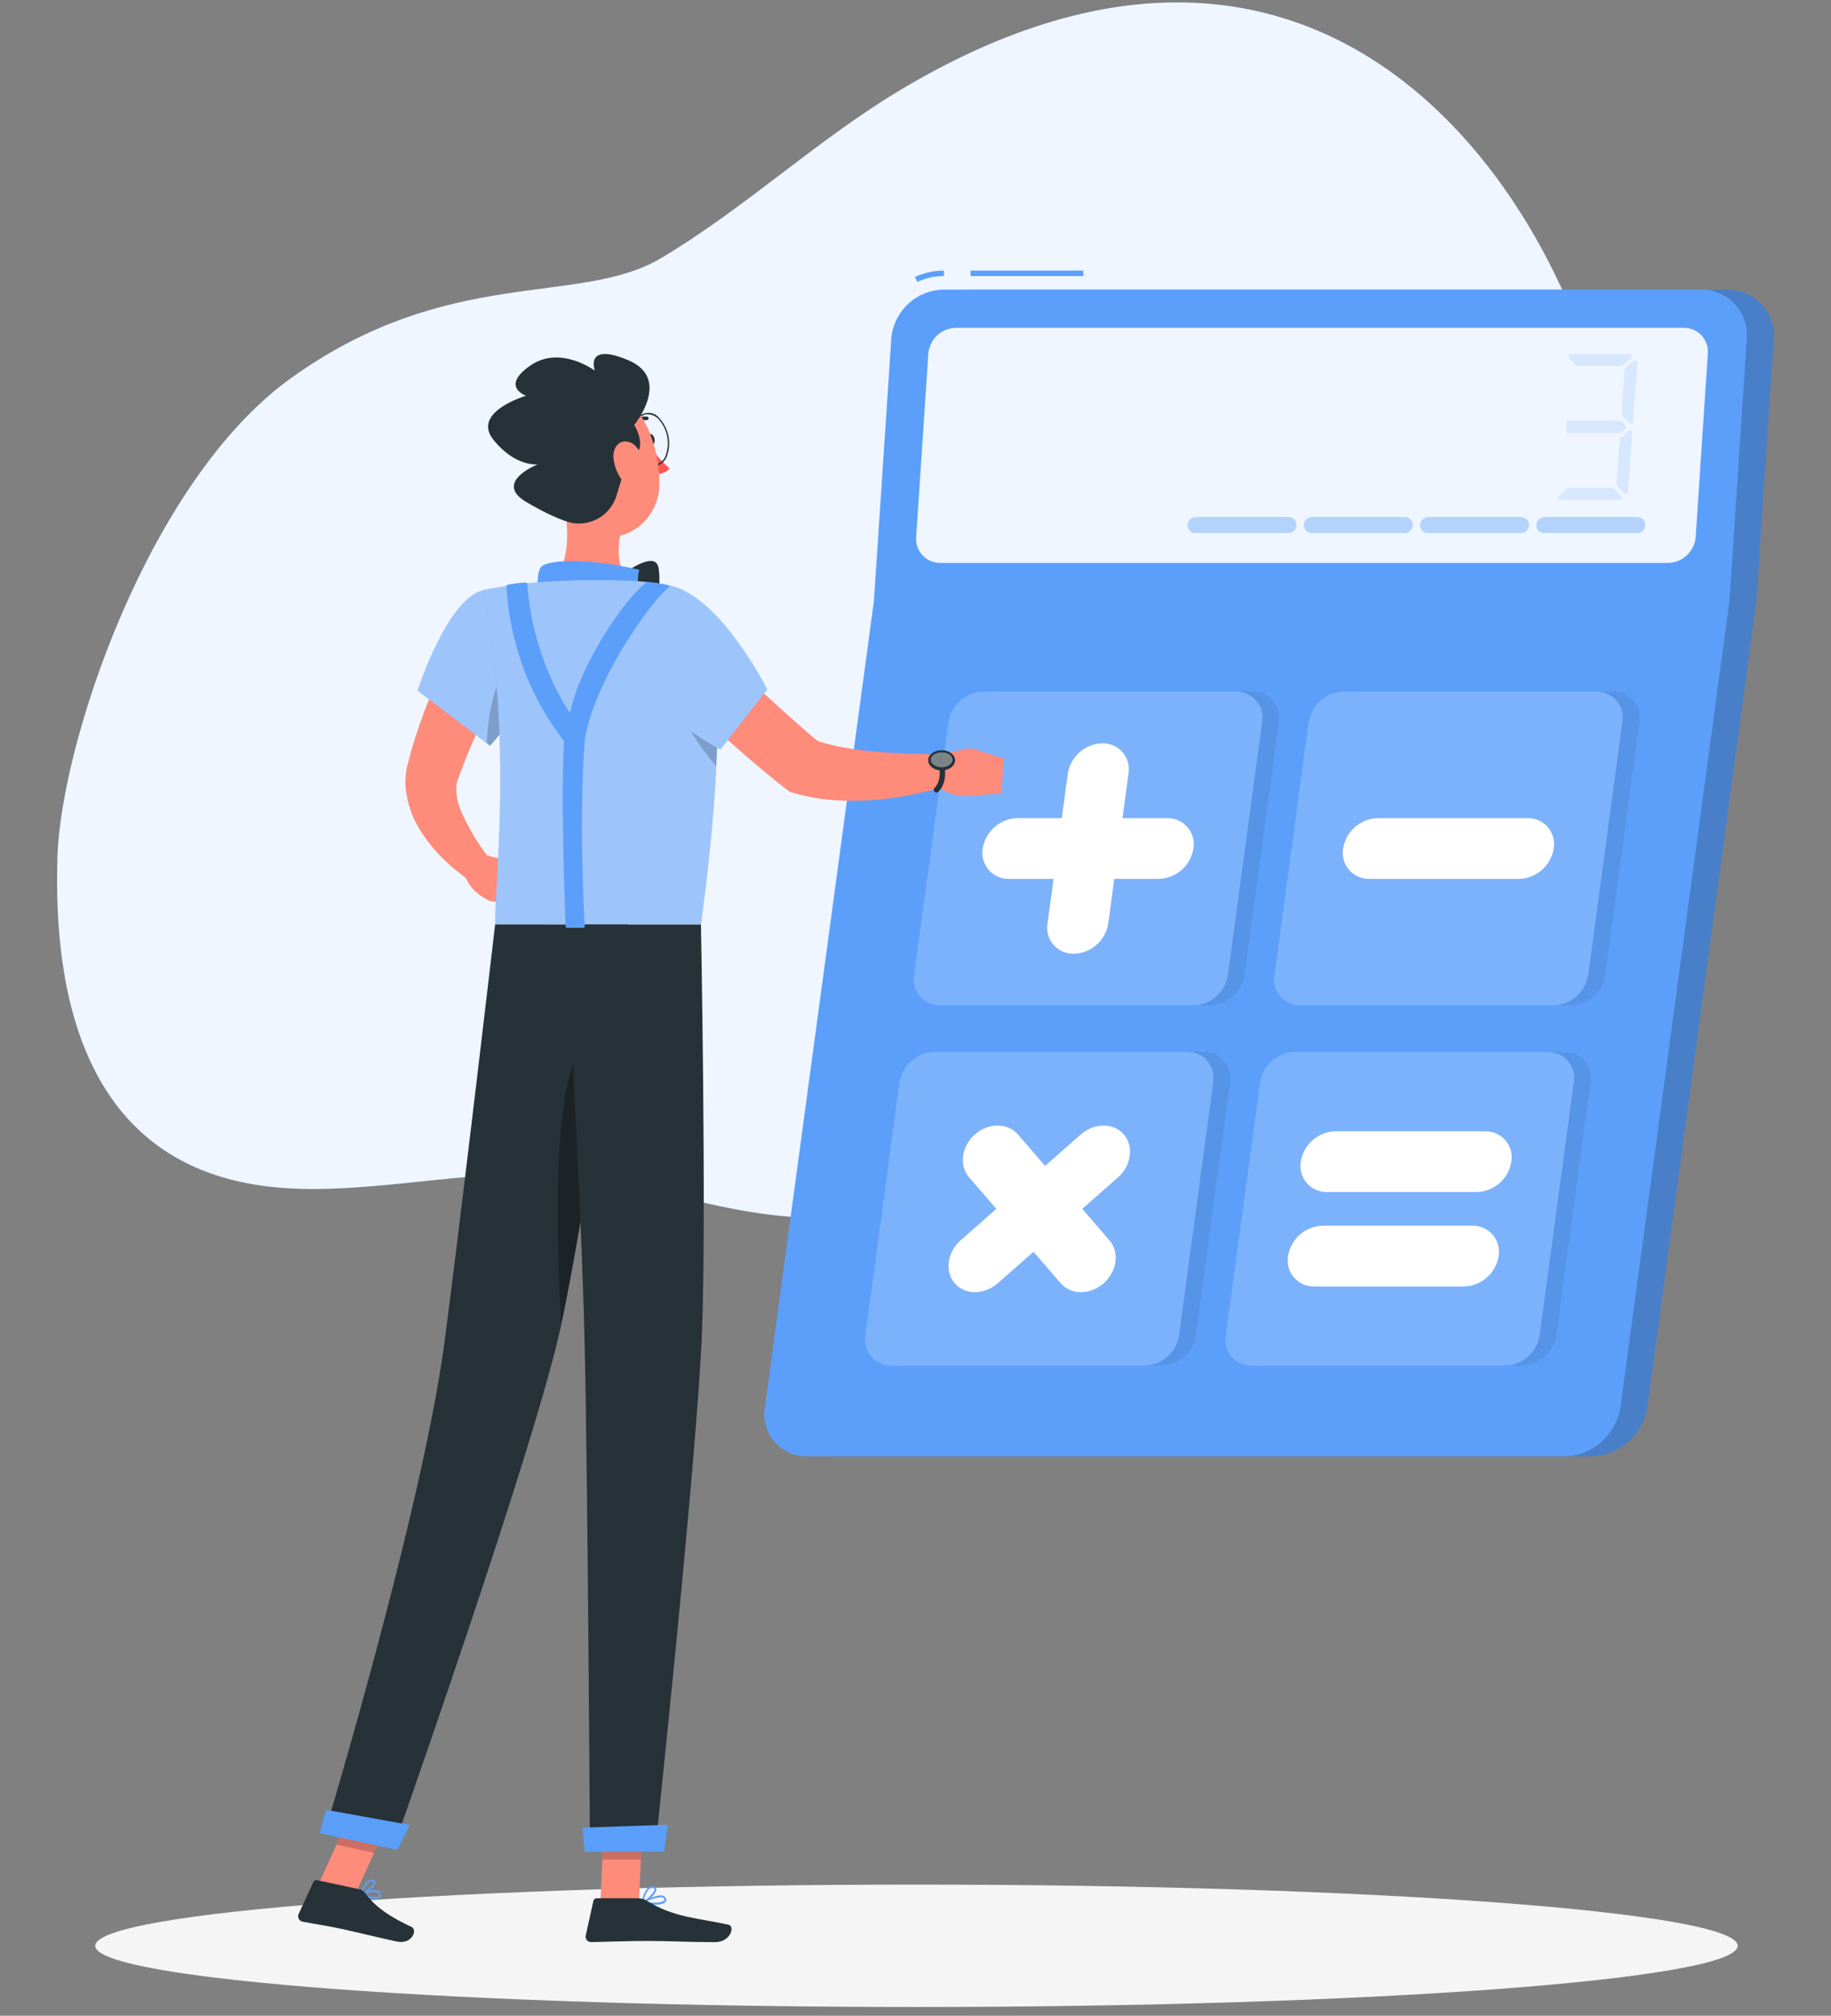
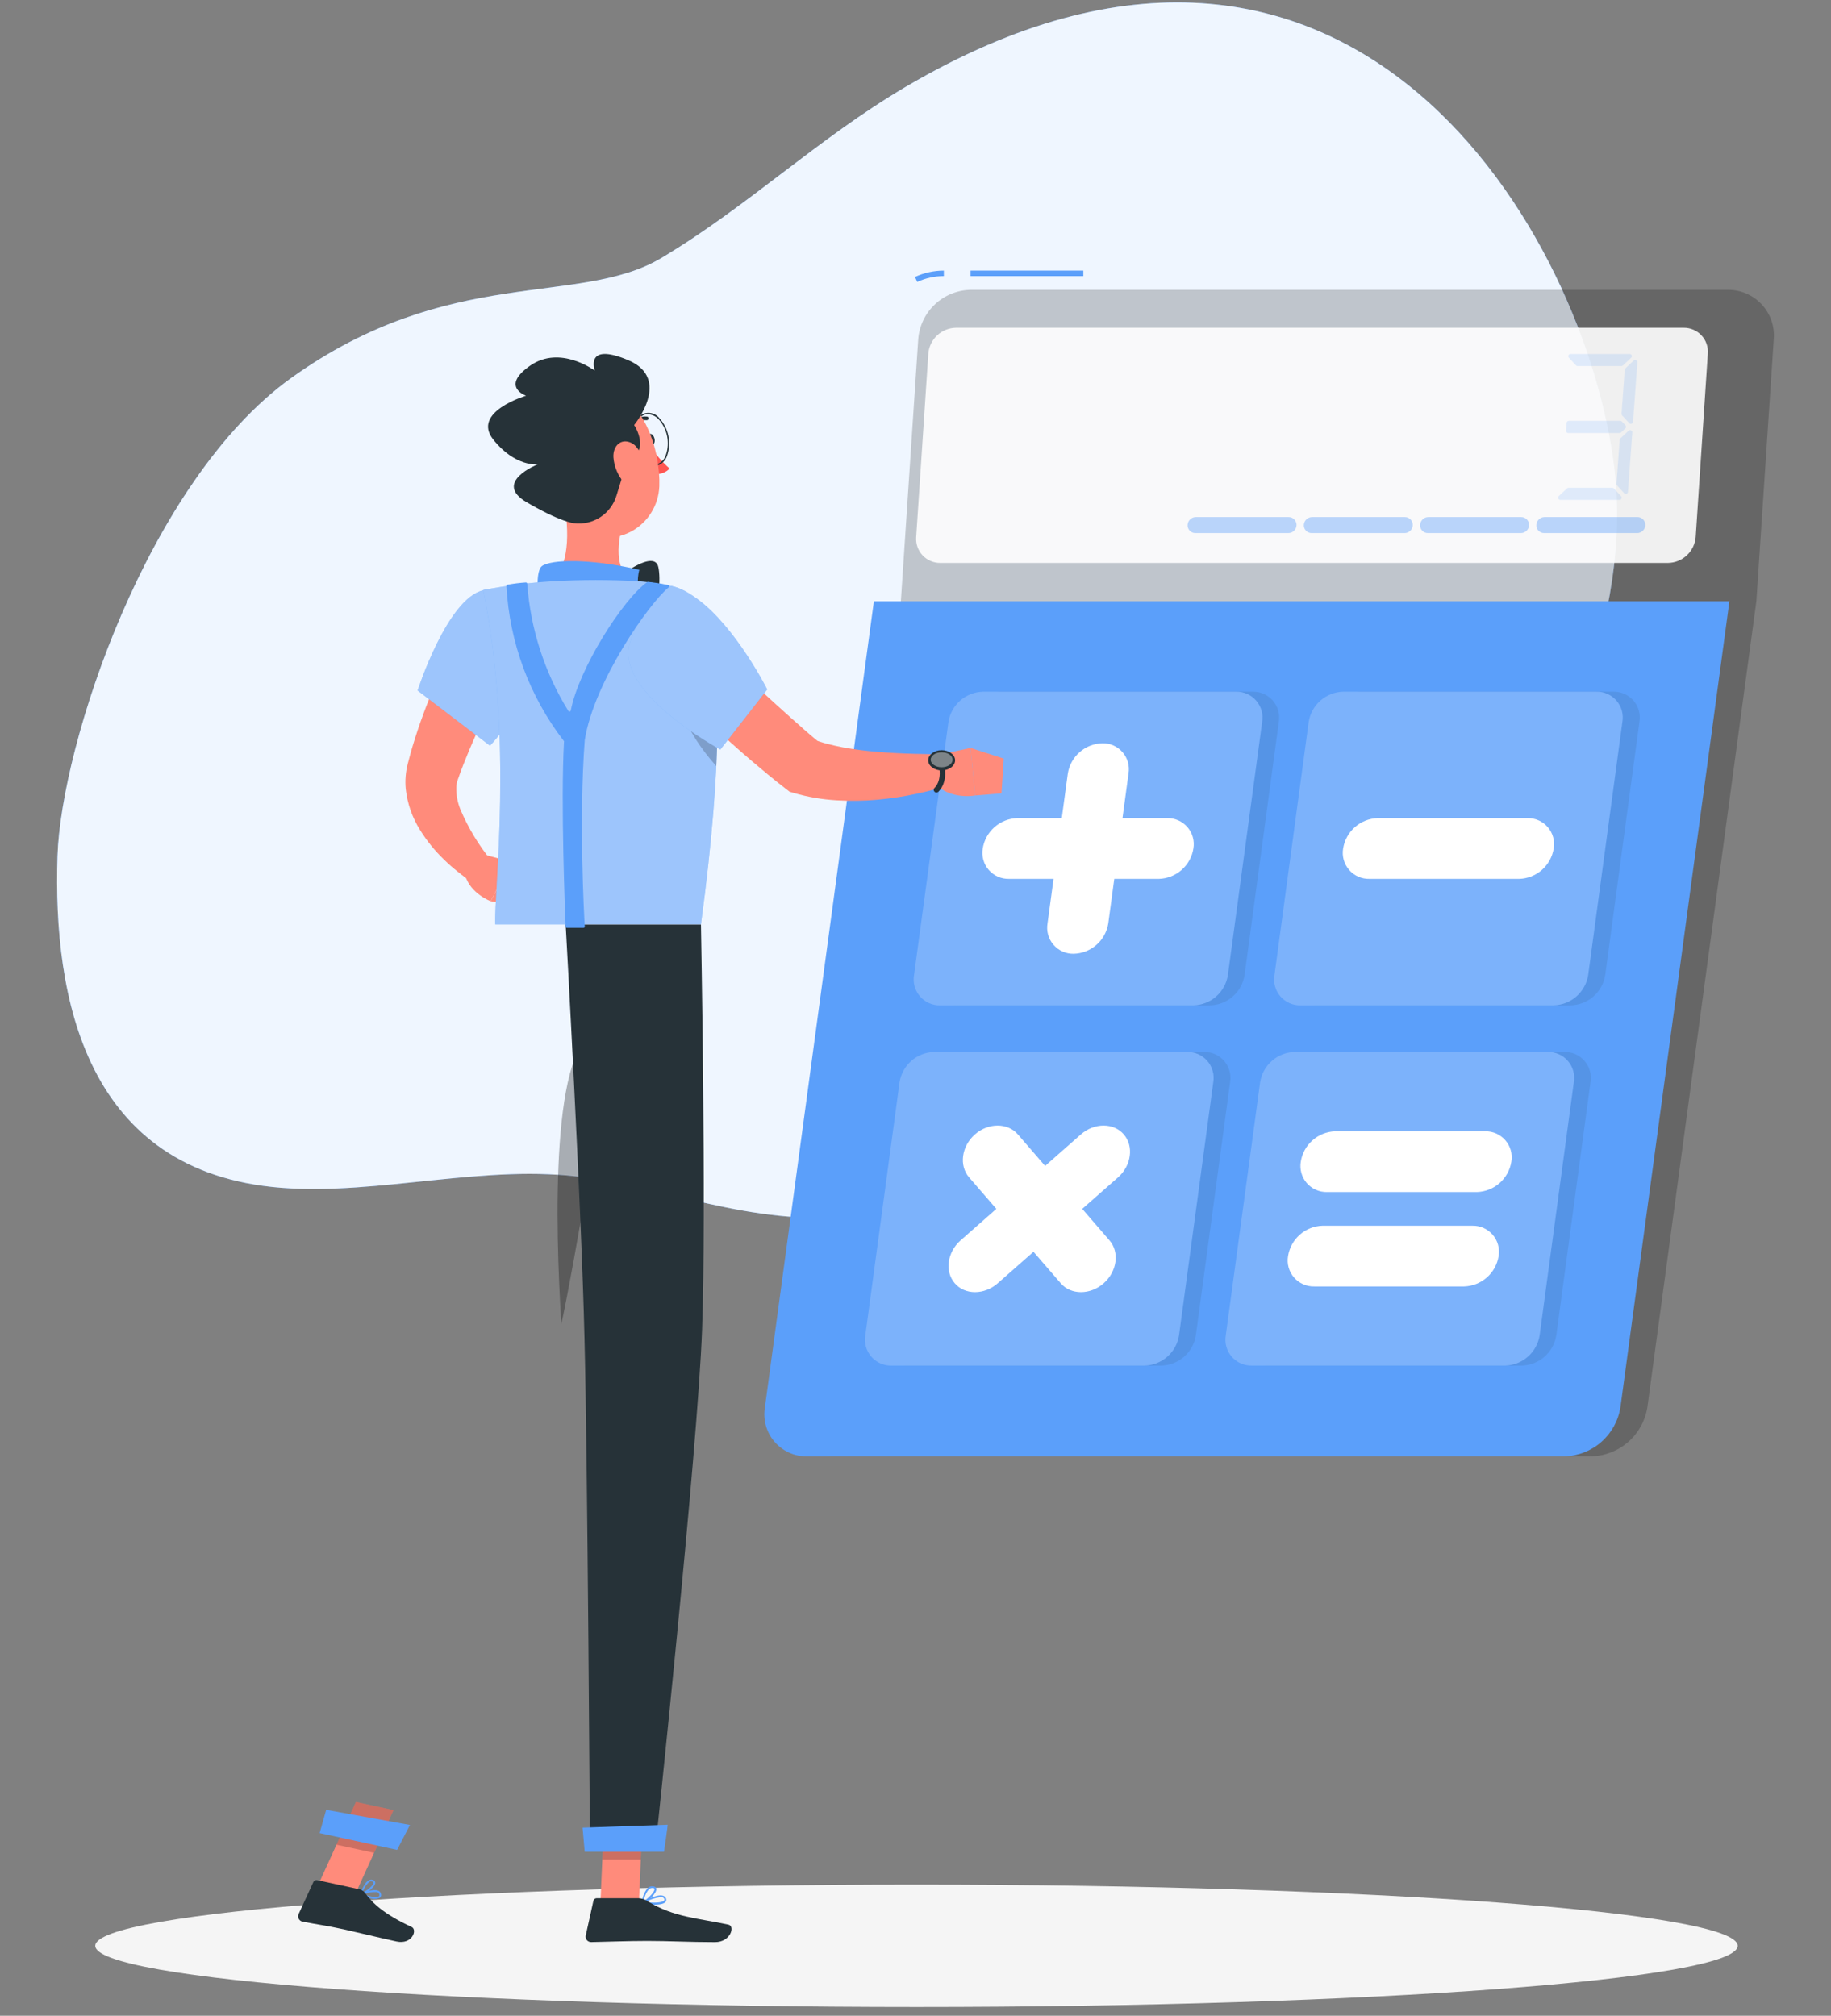
<svg xmlns="http://www.w3.org/2000/svg" width="188" height="207" viewBox="0 0 188 207" fill="none">
  <rect x="0" y="0" width="188" height="207" fill="#808080" stroke="none" />
  <path d="M5.902 87.93C5.436 102.426 8.76 120.392 28.859 121.975C38.925 122.761 50.081 119.454 60.103 120.931C70.77 122.514 77.793 126.236 90.482 124.748C139.77 118.954 169.15 77.172 165.77 48.208C162.963 24.252 138.787 -18.007 93.008 8.908C83.986 14.213 76.788 21.192 67.901 26.498C59.48 31.517 46.117 27.166 29.853 38.849C15.16 49.449 6.272 76.381 5.902 87.93Z" fill="#5B9FFA" />
  <path opacity="0.9" d="M5.902 87.93C5.436 102.426 8.76 120.392 28.859 121.975C38.925 122.761 50.081 119.454 60.103 120.931C70.77 122.514 77.793 126.236 90.482 124.748C139.77 118.954 169.15 77.172 165.77 48.208C162.963 24.252 138.787 -18.007 93.008 8.908C83.986 14.213 76.788 21.192 67.901 26.498C59.48 31.517 46.117 27.166 29.853 38.849C15.16 49.449 6.272 76.381 5.902 87.93Z" fill="white" />
  <path d="M94.101 206.102C140.669 206.102 178.421 203.289 178.421 199.818C178.421 196.347 140.669 193.533 94.101 193.533C47.532 193.533 9.781 196.347 9.781 199.818C9.781 203.289 47.532 206.102 94.101 206.102Z" fill="#F5F5F5" />
-   <path d="M182.124 34.818C182.175 34.169 182.091 33.516 181.876 32.901C181.661 32.287 181.32 31.724 180.875 31.248C180.431 30.773 179.891 30.395 179.292 30.14C178.693 29.884 178.048 29.757 177.397 29.765H99.677C98.31 29.785 97 30.313 96.002 31.248C95.004 32.182 94.391 33.455 94.282 34.818L92.497 61.739L81.307 144.5C81.198 145.13 81.23 145.776 81.401 146.392C81.573 147.008 81.878 147.579 82.297 148.062C82.715 148.546 83.236 148.93 83.821 149.188C84.406 149.446 85.042 149.57 85.681 149.552H163.406C164.803 149.515 166.143 148.989 167.192 148.066C168.242 147.143 168.934 145.881 169.149 144.5L180.338 61.739L182.124 34.818Z" fill="#5B9FFA" />
  <path opacity="0.2" d="M182.124 34.818C182.175 34.169 182.091 33.516 181.876 32.901C181.661 32.287 181.32 31.724 180.875 31.248C180.431 30.773 179.891 30.395 179.292 30.14C178.693 29.884 178.048 29.757 177.397 29.765H99.677C98.31 29.785 97 30.313 96.002 31.248C95.004 32.182 94.391 33.455 94.282 34.818L92.497 61.739L81.307 144.5C81.198 145.13 81.23 145.776 81.401 146.392C81.573 147.008 81.878 147.579 82.297 148.062C82.715 148.546 83.236 148.93 83.821 149.188C84.406 149.446 85.042 149.57 85.681 149.552H163.406C164.803 149.515 166.143 148.989 167.192 148.066C168.242 147.143 168.934 145.881 169.149 144.5L180.338 61.739L182.124 34.818Z" fill="black" />
  <path d="M160.638 149.558H82.913C82.275 149.575 81.64 149.45 81.055 149.191C80.47 148.933 79.95 148.549 79.532 148.066C79.114 147.582 78.808 147.012 78.636 146.397C78.465 145.781 78.432 145.135 78.54 144.505L89.729 61.739H177.571L166.382 144.5C166.168 145.882 165.476 147.145 164.426 148.069C163.377 148.994 162.036 149.521 160.638 149.558V149.558Z" fill="#5B9FFA" />
  <path d="M111.232 27.789H99.655V28.35H111.232V27.789Z" fill="#5B9FFA" />
  <path d="M94.181 28.951L93.945 28.44C94.875 28.012 95.886 27.79 96.91 27.789V28.35C95.967 28.351 95.037 28.556 94.181 28.951V28.951Z" fill="#5B9FFA" />
-   <path d="M174.635 29.737H96.91C95.543 29.756 94.232 30.285 93.234 31.22C92.237 32.154 91.623 33.427 91.514 34.79L89.729 61.739H177.571L179.351 34.818C179.407 34.167 179.327 33.512 179.115 32.895C178.902 32.277 178.563 31.71 178.119 31.232C177.675 30.753 177.135 30.373 176.535 30.116C175.935 29.858 175.288 29.729 174.635 29.737V29.737Z" fill="#5B9FFA" />
  <path opacity="0.9" d="M94.069 55.148L95.316 36.323C95.373 35.605 95.696 34.935 96.221 34.442C96.746 33.95 97.436 33.672 98.156 33.661H172.866C173.209 33.656 173.55 33.723 173.865 33.857C174.181 33.992 174.465 34.191 174.699 34.441C174.933 34.692 175.113 34.989 175.225 35.313C175.338 35.637 175.382 35.981 175.353 36.323L174.107 55.148C174.049 55.865 173.725 56.534 173.2 57.026C172.675 57.518 171.986 57.797 171.266 57.809H96.556C96.213 57.813 95.874 57.746 95.558 57.611C95.243 57.476 94.959 57.278 94.725 57.027C94.491 56.777 94.312 56.48 94.199 56.157C94.086 55.833 94.042 55.489 94.069 55.148V55.148Z" fill="white" />
  <g opacity="0.4">
    <path opacity="0.4" d="M167.481 36.744L166.634 37.535C166.613 37.556 166.588 37.571 166.561 37.582C166.534 37.593 166.505 37.598 166.476 37.597H161.985C161.953 37.598 161.922 37.592 161.893 37.579C161.864 37.566 161.838 37.548 161.817 37.524L161.087 36.738C161.056 36.705 161.036 36.664 161.028 36.62C161.02 36.576 161.026 36.53 161.044 36.489C161.062 36.448 161.091 36.413 161.129 36.388C161.166 36.364 161.21 36.351 161.255 36.351H167.335C167.381 36.351 167.425 36.365 167.462 36.392C167.499 36.418 167.528 36.455 167.543 36.497C167.559 36.54 167.562 36.586 167.551 36.63C167.54 36.674 167.515 36.714 167.481 36.744V36.744Z" fill="#5B9FFA" />
-     <path opacity="0.4" d="M166.291 51.335H160.211C160.165 51.335 160.12 51.322 160.081 51.296C160.043 51.27 160.013 51.233 159.997 51.19C159.98 51.147 159.976 51.099 159.986 51.054C159.996 51.009 160.02 50.968 160.054 50.937L160.896 50.151C160.939 50.112 160.995 50.09 161.053 50.089H165.545C165.577 50.088 165.609 50.095 165.638 50.108C165.667 50.122 165.693 50.142 165.713 50.168L166.448 50.954C166.477 50.986 166.496 51.025 166.503 51.068C166.51 51.11 166.505 51.154 166.489 51.193C166.472 51.233 166.445 51.267 166.41 51.292C166.375 51.318 166.334 51.333 166.291 51.335V51.335Z" fill="#5B9FFA" />
+     <path opacity="0.4" d="M166.291 51.335H160.211C160.165 51.335 160.12 51.322 160.081 51.296C160.043 51.27 160.013 51.233 159.997 51.19C159.98 51.147 159.976 51.099 159.986 51.054C159.996 51.009 160.02 50.968 160.054 50.937L160.896 50.151C160.939 50.112 160.995 50.09 161.053 50.089H165.545C165.577 50.088 165.609 50.095 165.638 50.108C165.667 50.122 165.693 50.142 165.713 50.168L166.448 50.954C166.477 50.986 166.496 51.025 166.503 51.068C166.51 51.11 166.505 51.154 166.489 51.193C166.472 51.233 166.445 51.267 166.41 51.292V51.335Z" fill="#5B9FFA" />
    <path opacity="0.4" d="M166.881 43.997L166.449 44.407C166.405 44.446 166.35 44.468 166.291 44.469H161.02C160.988 44.468 160.958 44.461 160.929 44.448C160.901 44.435 160.875 44.417 160.854 44.394C160.833 44.371 160.817 44.343 160.807 44.314C160.797 44.285 160.793 44.253 160.795 44.222L160.851 43.43C160.855 43.372 160.882 43.318 160.924 43.278C160.967 43.239 161.023 43.217 161.081 43.217H166.37C166.402 43.217 166.433 43.223 166.462 43.236C166.491 43.248 166.517 43.267 166.539 43.29L166.898 43.677C166.918 43.699 166.934 43.725 166.944 43.753C166.954 43.781 166.958 43.811 166.957 43.841C166.955 43.871 166.947 43.9 166.935 43.927C166.922 43.954 166.903 43.978 166.881 43.997V43.997Z" fill="#5B9FFA" />
    <path opacity="0.4" d="M167.599 44.43L167.156 50.51C167.152 50.554 167.135 50.597 167.107 50.632C167.08 50.667 167.043 50.693 167 50.707C166.958 50.721 166.913 50.723 166.87 50.712C166.826 50.701 166.787 50.678 166.757 50.645L166.033 49.859C166.011 49.836 165.995 49.808 165.984 49.778C165.973 49.748 165.969 49.717 165.971 49.685L166.303 45.165C166.303 45.136 166.31 45.108 166.323 45.082C166.336 45.056 166.353 45.032 166.376 45.014L167.218 44.228C167.253 44.196 167.297 44.176 167.343 44.171C167.39 44.165 167.437 44.174 167.479 44.196C167.521 44.218 167.554 44.252 167.576 44.294C167.598 44.336 167.606 44.383 167.599 44.43Z" fill="#5B9FFA" />
    <path opacity="0.4" d="M168.121 37.215L167.678 43.312C167.675 43.357 167.658 43.4 167.631 43.436C167.604 43.472 167.567 43.499 167.525 43.514C167.482 43.529 167.436 43.531 167.393 43.52C167.349 43.509 167.31 43.486 167.279 43.453L166.549 42.661C166.529 42.638 166.514 42.612 166.504 42.583C166.495 42.554 166.491 42.523 166.493 42.493L166.819 37.973C166.824 37.916 166.85 37.862 166.892 37.822L167.734 37.03C167.768 36.998 167.81 36.977 167.856 36.97C167.902 36.963 167.949 36.97 167.991 36.99C168.033 37.01 168.068 37.042 168.091 37.083C168.114 37.123 168.125 37.169 168.121 37.215V37.215Z" fill="#5B9FFA" />
  </g>
  <path opacity="0.4" d="M157.747 53.879C157.765 53.669 157.859 53.473 158.013 53.329C158.166 53.185 158.367 53.103 158.578 53.098H168.122C168.233 53.097 168.344 53.119 168.447 53.163C168.549 53.207 168.642 53.271 168.718 53.352C168.795 53.434 168.853 53.53 168.891 53.635C168.928 53.74 168.944 53.852 168.936 53.963C168.918 54.173 168.822 54.37 168.668 54.514C168.513 54.658 168.311 54.74 168.099 54.743H158.578C158.464 54.748 158.351 54.729 158.245 54.687C158.14 54.645 158.045 54.581 157.966 54.499C157.887 54.417 157.827 54.32 157.789 54.213C157.751 54.106 157.737 53.992 157.747 53.879Z" fill="#5B9FFA" />
  <path opacity="0.4" d="M145.811 53.879C145.829 53.669 145.924 53.473 146.077 53.329C146.23 53.185 146.432 53.103 146.642 53.098H156.186C156.298 53.097 156.408 53.119 156.511 53.163C156.614 53.207 156.706 53.271 156.782 53.352C156.859 53.434 156.918 53.53 156.955 53.635C156.993 53.74 157.008 53.852 157 53.963V53.963C156.982 54.173 156.887 54.37 156.732 54.514C156.578 54.658 156.375 54.74 156.164 54.743H146.619C146.508 54.745 146.397 54.724 146.294 54.68C146.192 54.637 146.099 54.572 146.023 54.491C145.947 54.409 145.889 54.313 145.852 54.207C145.816 54.102 145.802 53.99 145.811 53.879V53.879Z" fill="#5B9FFA" />
  <path opacity="0.4" d="M133.875 53.879C133.893 53.669 133.987 53.473 134.141 53.329C134.294 53.185 134.495 53.103 134.706 53.098H144.25C144.361 53.098 144.471 53.121 144.573 53.165C144.675 53.209 144.767 53.273 144.842 53.355C144.918 53.436 144.977 53.532 145.014 53.636C145.051 53.741 145.066 53.852 145.058 53.963V53.963C145.042 54.174 144.946 54.371 144.792 54.515C144.637 54.66 144.434 54.741 144.222 54.743H134.678C134.566 54.744 134.456 54.722 134.354 54.678C134.252 54.635 134.16 54.57 134.085 54.489C134.009 54.407 133.952 54.311 133.915 54.206C133.879 54.101 133.865 53.989 133.875 53.879V53.879Z" fill="#5B9FFA" />
  <path opacity="0.4" d="M121.938 53.879C121.956 53.669 122.051 53.473 122.204 53.329C122.358 53.185 122.559 53.103 122.769 53.098H132.314C132.425 53.098 132.535 53.121 132.637 53.165C132.739 53.209 132.83 53.273 132.906 53.355C132.982 53.436 133.04 53.532 133.077 53.636C133.115 53.741 133.13 53.852 133.122 53.963V53.963C133.105 54.174 133.01 54.371 132.855 54.515C132.701 54.66 132.497 54.741 132.286 54.743H122.741C122.63 54.744 122.52 54.722 122.418 54.678C122.316 54.635 122.224 54.57 122.149 54.489C122.073 54.407 122.015 54.311 121.979 54.206C121.943 54.101 121.929 53.989 121.938 53.879V53.879Z" fill="#5B9FFA" />
  <path opacity="0.1" d="M95.579 100.124L99.094 74.146C99.225 73.295 99.651 72.517 100.298 71.947C100.944 71.378 101.77 71.053 102.631 71.031H128.608C129.003 71.02 129.394 71.097 129.755 71.255C130.116 71.415 130.436 71.652 130.694 71.95C130.952 72.248 131.141 72.6 131.246 72.98C131.351 73.359 131.371 73.758 131.303 74.146L127.789 100.124C127.659 100.975 127.234 101.753 126.588 102.323C125.943 102.892 125.118 103.217 124.257 103.24H98.274C97.88 103.251 97.489 103.174 97.128 103.015C96.767 102.856 96.446 102.619 96.188 102.32C95.93 102.022 95.742 101.671 95.637 101.291C95.531 100.911 95.512 100.512 95.579 100.124V100.124Z" fill="#263238" />
  <path opacity="0.1" d="M132.588 100.124L136.12 74.146C136.251 73.295 136.677 72.517 137.324 71.947C137.97 71.378 138.796 71.053 139.657 71.03H165.634C166.029 71.019 166.421 71.095 166.782 71.253C167.143 71.412 167.465 71.649 167.723 71.948C167.981 72.246 168.169 72.598 168.274 72.979C168.379 73.359 168.398 73.758 168.329 74.146L164.82 100.124C164.688 100.975 164.262 101.753 163.616 102.322C162.969 102.891 162.144 103.216 161.283 103.24H135.278C134.884 103.251 134.492 103.174 134.132 103.015C133.771 102.856 133.451 102.619 133.193 102.32C132.936 102.022 132.748 101.67 132.643 101.29C132.539 100.91 132.52 100.512 132.588 100.124V100.124Z" fill="#263238" />
  <path opacity="0.1" d="M90.577 137.134L94.091 111.145C94.224 110.294 94.65 109.516 95.296 108.947C95.942 108.378 96.768 108.053 97.629 108.029H123.606C124 108.018 124.392 108.095 124.752 108.254C125.113 108.413 125.434 108.65 125.692 108.948C125.95 109.246 126.138 109.598 126.243 109.978C126.349 110.358 126.368 110.756 126.301 111.145L122.786 137.128C122.655 137.978 122.23 138.755 121.584 139.323C120.939 139.892 120.115 140.215 119.255 140.238H93.272C92.879 140.249 92.489 140.172 92.129 140.014C91.769 139.855 91.449 139.619 91.191 139.322C90.933 139.026 90.745 138.675 90.638 138.297C90.532 137.918 90.511 137.521 90.577 137.134V137.134Z" fill="#263238" />
  <path opacity="0.1" d="M127.587 137.134L131.096 111.145C131.228 110.294 131.654 109.516 132.3 108.947C132.947 108.378 133.772 108.053 134.633 108.029H160.61C161.004 108.018 161.396 108.095 161.757 108.254C162.117 108.413 162.438 108.65 162.696 108.948C162.954 109.246 163.142 109.598 163.248 109.978C163.353 110.358 163.373 110.756 163.305 111.145L159.796 137.128C159.663 137.978 159.236 138.754 158.59 139.322C157.944 139.891 157.119 140.215 156.259 140.238H130.276C129.883 140.249 129.493 140.172 129.133 140.014C128.774 139.856 128.454 139.619 128.197 139.322C127.939 139.025 127.751 138.675 127.646 138.296C127.54 137.918 127.52 137.521 127.587 137.134V137.134Z" fill="#263238" />
  <path d="M93.85 100.124L97.381 74.146C97.513 73.295 97.939 72.517 98.585 71.947C99.231 71.378 100.057 71.053 100.918 71.031H126.896C127.29 71.02 127.681 71.097 128.042 71.255C128.403 71.415 128.724 71.652 128.982 71.95C129.239 72.248 129.428 72.6 129.533 72.98C129.639 73.359 129.658 73.758 129.591 74.146L126.076 100.124C125.946 100.975 125.521 101.753 124.876 102.323C124.23 102.892 123.405 103.217 122.545 103.24H96.545C96.151 103.251 95.759 103.174 95.398 103.015C95.038 102.856 94.717 102.619 94.459 102.32C94.201 102.022 94.013 101.671 93.907 101.291C93.802 100.911 93.782 100.512 93.85 100.124V100.124Z" fill="#5B9FFA" />
  <path opacity="0.2" d="M93.85 100.124L97.381 74.146C97.513 73.295 97.939 72.517 98.585 71.947C99.231 71.378 100.057 71.053 100.918 71.031H126.896C127.29 71.02 127.681 71.097 128.042 71.255C128.403 71.415 128.724 71.652 128.982 71.95C129.239 72.248 129.428 72.6 129.533 72.98C129.639 73.359 129.658 73.758 129.591 74.146L126.076 100.124C125.946 100.975 125.521 101.753 124.876 102.323C124.23 102.892 123.405 103.217 122.545 103.24H96.545C96.151 103.251 95.759 103.174 95.398 103.015C95.038 102.856 94.717 102.619 94.459 102.32C94.201 102.022 94.013 101.671 93.907 101.291C93.802 100.911 93.782 100.512 93.85 100.124V100.124Z" fill="white" />
  <path d="M130.86 100.124L134.369 74.146C134.5 73.295 134.926 72.517 135.573 71.947C136.219 71.378 137.045 71.053 137.906 71.03H163.883C164.278 71.019 164.67 71.095 165.031 71.253C165.392 71.412 165.714 71.649 165.972 71.948C166.23 72.246 166.418 72.598 166.523 72.979C166.628 73.359 166.647 73.758 166.578 74.146L163.069 100.124C162.937 100.975 162.511 101.753 161.865 102.322C161.218 102.891 160.393 103.216 159.532 103.24H133.549C133.155 103.251 132.764 103.174 132.403 103.015C132.043 102.856 131.722 102.619 131.465 102.32C131.207 102.022 131.019 101.67 130.915 101.29C130.81 100.91 130.792 100.512 130.86 100.124Z" fill="#5B9FFA" />
  <path opacity="0.2" d="M130.86 100.124L134.369 74.146C134.5 73.295 134.926 72.517 135.573 71.947C136.219 71.378 137.045 71.053 137.906 71.03H163.883C164.278 71.019 164.67 71.095 165.031 71.253C165.392 71.412 165.714 71.649 165.972 71.948C166.23 72.246 166.418 72.598 166.523 72.979C166.628 73.359 166.647 73.758 166.578 74.146L163.069 100.124C162.937 100.975 162.511 101.753 161.865 102.322C161.218 102.891 160.393 103.216 159.532 103.24H133.549C133.155 103.251 132.764 103.174 132.403 103.015C132.043 102.856 131.722 102.619 131.465 102.32C131.207 102.022 131.019 101.67 130.915 101.29C130.81 100.91 130.792 100.512 130.86 100.124Z" fill="white" />
  <path d="M88.848 137.134L92.362 111.145C92.495 110.294 92.921 109.516 93.567 108.947C94.213 108.378 95.039 108.053 95.9 108.029H121.877C122.271 108.018 122.663 108.095 123.023 108.254C123.384 108.413 123.705 108.65 123.963 108.948C124.221 109.246 124.409 109.598 124.514 109.978C124.62 110.358 124.639 110.756 124.572 111.145L121.057 137.128C120.926 137.978 120.501 138.755 119.855 139.323C119.21 139.892 118.386 140.215 117.526 140.238H91.543C91.15 140.249 90.76 140.172 90.4 140.014C90.04 139.855 89.72 139.619 89.462 139.322C89.204 139.026 89.016 138.675 88.909 138.297C88.803 137.918 88.782 137.521 88.848 137.134V137.134Z" fill="#5B9FFA" />
  <path opacity="0.2" d="M88.848 137.134L92.362 111.145C92.495 110.294 92.921 109.516 93.567 108.947C94.213 108.378 95.039 108.053 95.9 108.029H121.877C122.271 108.018 122.663 108.095 123.023 108.254C123.384 108.413 123.705 108.65 123.963 108.948C124.221 109.246 124.409 109.598 124.514 109.978C124.62 110.358 124.639 110.756 124.572 111.145L121.057 137.128C120.926 137.978 120.501 138.755 119.855 139.323C119.21 139.892 118.386 140.215 117.526 140.238H91.543C91.15 140.249 90.76 140.172 90.4 140.014C90.04 139.855 89.72 139.619 89.462 139.322C89.204 139.026 89.016 138.675 88.909 138.297C88.803 137.918 88.782 137.521 88.848 137.134V137.134Z" fill="white" />
  <path d="M125.857 137.134L129.383 111.145C129.515 110.294 129.942 109.516 130.588 108.947C131.234 108.378 132.059 108.053 132.92 108.029H158.898C159.292 108.018 159.683 108.095 160.044 108.254C160.405 108.413 160.726 108.65 160.983 108.948C161.241 109.246 161.43 109.598 161.535 109.978C161.64 110.358 161.66 110.756 161.592 111.145L158.084 137.128C157.95 137.978 157.523 138.754 156.877 139.322C156.231 139.891 155.407 140.215 154.546 140.238H128.547C128.154 140.249 127.764 140.172 127.404 140.014C127.044 139.856 126.724 139.619 126.467 139.322C126.21 139.025 126.022 138.675 125.916 138.296C125.811 137.918 125.791 137.521 125.857 137.134Z" fill="#5B9FFA" />
  <path opacity="0.2" d="M125.857 137.134L129.383 111.145C129.515 110.294 129.942 109.516 130.588 108.947C131.234 108.378 132.059 108.053 132.92 108.029H158.898C159.292 108.018 159.683 108.095 160.044 108.254C160.405 108.413 160.726 108.65 160.983 108.948C161.241 109.246 161.43 109.598 161.535 109.978C161.64 110.358 161.66 110.756 161.592 111.145L158.084 137.128C157.95 137.978 157.523 138.754 156.877 139.322C156.231 139.891 155.407 140.215 154.546 140.238H128.547C128.154 140.249 127.764 140.172 127.404 140.014C127.044 139.856 126.724 139.619 126.467 139.322C126.21 139.025 126.022 138.675 125.916 138.296C125.811 137.918 125.791 137.521 125.857 137.134Z" fill="white" />
  <path d="M110.249 97.945C109.856 97.954 109.465 97.876 109.106 97.716C108.746 97.557 108.426 97.32 108.168 97.022C107.911 96.724 107.722 96.373 107.616 95.994C107.51 95.615 107.489 95.218 107.555 94.83L109.637 79.446C109.771 78.595 110.197 77.817 110.843 77.247C111.489 76.677 112.313 76.351 113.174 76.325V76.325C113.569 76.315 113.96 76.392 114.321 76.552C114.682 76.712 115.003 76.949 115.26 77.248C115.518 77.547 115.706 77.899 115.812 78.279C115.917 78.659 115.937 79.058 115.869 79.446L113.792 94.83C113.658 95.68 113.23 96.458 112.583 97.027C111.936 97.596 111.111 97.921 110.249 97.945V97.945Z" fill="white" />
  <path d="M100.902 87.138C101.036 86.286 101.464 85.508 102.111 84.939C102.757 84.369 103.583 84.043 104.445 84.016H119.839C120.233 84.007 120.624 84.086 120.984 84.246C121.345 84.406 121.665 84.643 121.923 84.942C122.18 85.24 122.369 85.592 122.474 85.971C122.58 86.351 122.6 86.749 122.534 87.138V87.138C122.4 87.988 121.973 88.764 121.327 89.333C120.681 89.902 119.857 90.228 118.997 90.254H103.614C103.219 90.265 102.826 90.189 102.465 90.03C102.103 89.872 101.781 89.635 101.521 89.337C101.262 89.039 101.072 88.687 100.965 88.307C100.858 87.927 100.836 87.528 100.902 87.138V87.138Z" fill="white" />
  <path d="M98.033 131.783C96.983 130.57 97.252 128.589 98.628 127.376L110.979 116.495C112.355 115.283 114.348 115.283 115.387 116.495C116.437 117.708 116.167 119.695 114.792 120.908L102.44 131.783C101.065 132.996 99.066 132.996 98.033 131.783Z" fill="white" />
  <path d="M100.099 116.495C101.474 115.283 103.467 115.283 104.512 116.495L113.916 127.376C114.966 128.589 114.696 130.57 113.321 131.783C111.945 132.996 109.952 132.996 108.913 131.783L99.504 120.908C98.454 119.695 98.723 117.708 100.099 116.495Z" fill="white" />
  <path d="M137.906 87.138C138.04 86.286 138.468 85.508 139.115 84.939C139.761 84.369 140.587 84.043 141.449 84.016H156.832C157.226 84.006 157.618 84.084 157.978 84.244C158.339 84.403 158.66 84.641 158.918 84.94C159.175 85.238 159.364 85.59 159.469 85.97C159.574 86.35 159.594 86.749 159.527 87.138V87.138C159.392 87.988 158.965 88.764 158.32 89.333C157.674 89.902 156.85 90.228 155.99 90.254H140.612C140.218 90.264 139.826 90.187 139.465 90.028C139.104 89.87 138.782 89.633 138.523 89.335C138.265 89.037 138.075 88.685 137.968 88.306C137.862 87.926 137.84 87.527 137.906 87.138V87.138Z" fill="white" />
  <path d="M133.56 119.291C133.694 118.44 134.122 117.663 134.769 117.094C135.416 116.525 136.241 116.2 137.102 116.175H152.486C152.879 116.166 153.27 116.245 153.63 116.404C153.989 116.564 154.309 116.801 154.567 117.099C154.824 117.397 155.013 117.747 155.119 118.126C155.225 118.505 155.246 118.903 155.181 119.291V119.291C155.048 120.142 154.621 120.92 153.975 121.49C153.329 122.06 152.505 122.386 151.644 122.413H136.255C135.861 122.422 135.47 122.343 135.109 122.183C134.749 122.023 134.429 121.786 134.171 121.487C133.914 121.189 133.725 120.837 133.62 120.458C133.514 120.078 133.494 119.68 133.56 119.291Z" fill="white" />
  <path d="M132.252 128.987C132.386 128.137 132.813 127.361 133.459 126.792C134.105 126.223 134.929 125.897 135.789 125.871H151.172C151.566 125.862 151.958 125.939 152.318 126.098C152.678 126.258 152.999 126.495 153.257 126.793C153.515 127.09 153.704 127.442 153.811 127.821C153.917 128.2 153.938 128.599 153.873 128.987V128.987C153.739 129.839 153.311 130.617 152.664 131.187C152.017 131.756 151.192 132.083 150.33 132.109H134.947C134.553 132.119 134.161 132.041 133.8 131.881C133.44 131.722 133.119 131.484 132.861 131.185C132.603 130.887 132.415 130.535 132.31 130.155C132.204 129.775 132.185 129.376 132.252 128.987V128.987Z" fill="white" />
  <path d="M53.23 66.623C52.219 68.498 51.181 70.519 50.232 72.496C49.283 74.472 48.368 76.488 47.582 78.503C47.374 79.008 47.206 79.514 47.021 80.019C46.922 80.278 46.865 80.551 46.852 80.827C46.83 81.624 46.977 82.416 47.284 83.152C48.088 85.041 49.156 86.807 50.456 88.396L48.542 90.641C48.008 90.297 47.495 89.922 47.004 89.518C46.511 89.132 46.04 88.718 45.594 88.278C44.649 87.371 43.821 86.348 43.13 85.235C42.326 83.957 41.822 82.513 41.659 81.013C41.579 80.148 41.649 79.276 41.867 78.436C42.024 77.874 42.17 77.257 42.349 76.678C43.037 74.383 43.868 72.133 44.837 69.941C45.319 68.858 45.813 67.785 46.358 66.73C46.903 65.674 47.425 64.653 48.076 63.575L53.23 66.623Z" fill="#FF8B7B" />
  <path d="M49.66 87.75L52.467 88.491L50.379 92.55C50.379 92.55 48.29 91.753 47.773 89.917L49.66 87.75Z" fill="#FF8B7B" />
  <path d="M56.341 89.771L53.825 92.954L50.384 92.55L52.472 88.491L56.341 89.771Z" fill="#FF8B7B" />
  <path d="M66.469 45.21C66.531 45.525 66.75 45.743 66.952 45.704C67.154 45.665 67.272 45.373 67.204 45.064C67.137 44.755 66.924 44.503 66.722 44.57C66.519 44.638 66.402 44.896 66.469 45.21Z" fill="#263238" />
  <path d="M66.722 45.749C67.287 46.629 67.971 47.426 68.754 48.118C68.569 48.31 68.345 48.459 68.097 48.556C67.849 48.653 67.583 48.695 67.317 48.68L66.722 45.749Z" fill="#FF5652" />
  <path d="M67.143 47.871C66.228 47.871 65.318 46.872 65.043 45.502C64.893 44.834 64.938 44.136 65.172 43.492C65.237 43.227 65.376 42.986 65.573 42.797C65.77 42.607 66.017 42.478 66.284 42.423C66.552 42.369 66.829 42.391 67.085 42.488C67.34 42.584 67.563 42.752 67.727 42.97C68.183 43.48 68.495 44.101 68.631 44.771C68.767 45.441 68.722 46.135 68.501 46.782C68.421 47.041 68.275 47.275 68.079 47.462C67.882 47.648 67.641 47.782 67.379 47.849C67.301 47.864 67.222 47.871 67.143 47.871ZM66.536 42.543C66.462 42.535 66.386 42.535 66.312 42.543C66.075 42.608 65.857 42.731 65.681 42.901C65.504 43.072 65.373 43.285 65.301 43.52C65.078 44.139 65.035 44.809 65.178 45.452C65.464 46.872 66.441 47.877 67.362 47.697C67.6 47.635 67.818 47.512 67.995 47.341C68.172 47.17 68.302 46.956 68.372 46.72C68.583 46.099 68.626 45.433 68.496 44.79C68.366 44.147 68.067 43.55 67.631 43.06C67.492 42.905 67.324 42.78 67.136 42.691C66.948 42.603 66.744 42.553 66.536 42.543V42.543Z" fill="#263238" />
  <path d="M96.057 77.571L99.655 76.808L100.121 81.692C100.121 81.692 97.011 82.287 95.523 79.828L96.057 77.571Z" fill="#FF8B7B" />
  <path d="M103.058 77.902L102.827 81.468L100.121 81.692L99.655 76.808L103.058 77.902Z" fill="#FF8B7B" />
  <path d="M64.97 43.711C64.947 43.711 64.924 43.707 64.903 43.698C64.882 43.69 64.863 43.677 64.847 43.661C64.828 43.644 64.814 43.623 64.804 43.601C64.794 43.578 64.789 43.553 64.789 43.529C64.789 43.504 64.794 43.479 64.804 43.457C64.814 43.434 64.828 43.413 64.847 43.397C65.043 43.175 65.29 43.002 65.566 42.895C65.842 42.788 66.141 42.748 66.435 42.779C66.46 42.782 66.483 42.791 66.505 42.803C66.526 42.816 66.544 42.833 66.559 42.853C66.573 42.873 66.584 42.895 66.59 42.919C66.596 42.943 66.597 42.968 66.593 42.992C66.583 43.042 66.555 43.085 66.514 43.114C66.474 43.144 66.423 43.156 66.374 43.15V43.15C66.14 43.127 65.905 43.16 65.687 43.247C65.469 43.334 65.275 43.472 65.122 43.649C65.102 43.67 65.079 43.686 65.052 43.696C65.026 43.707 64.998 43.712 64.97 43.711V43.711Z" fill="#263238" />
  <path d="M57.801 50.892C58.362 53.783 58.71 57.786 56.678 59.712C56.678 59.712 57.464 62.643 62.853 62.643C68.76 62.643 65.694 60.071 65.694 60.071C63.241 59.308 63.263 56.517 63.825 54.272L57.801 50.892Z" fill="#FF8B7B" />
  <path d="M63.864 59.01C65.189 58.056 67.148 56.938 67.558 58.106C67.805 58.808 67.906 62.238 66.542 61.98C64.526 61.604 63.864 59.01 63.864 59.01Z" fill="#263238" />
  <path d="M55.583 61.643C55.055 60.902 55.078 58.55 55.639 58.134C56.543 57.466 60.417 57.309 65.638 58.511C65.077 60.79 66.284 61.986 66.284 61.986L55.583 61.643Z" fill="#5B9FFA" />
  <path d="M38.032 194.933C38.192 194.989 38.361 195.013 38.529 195.004C38.698 194.994 38.863 194.951 39.015 194.877C39.075 194.825 39.117 194.754 39.133 194.676C39.149 194.598 39.139 194.517 39.105 194.445C39.089 194.384 39.06 194.327 39.019 194.28C38.978 194.232 38.927 194.194 38.869 194.169C38.308 193.911 37.106 194.411 37.056 194.433C37.039 194.44 37.025 194.452 37.014 194.467C37.005 194.482 36.999 194.5 36.999 194.518C36.998 194.536 37.003 194.554 37.011 194.57C37.02 194.586 37.034 194.599 37.05 194.607C37.366 194.747 37.695 194.856 38.032 194.933V194.933ZM38.678 194.299L38.785 194.338C38.819 194.352 38.85 194.373 38.875 194.4C38.901 194.427 38.919 194.46 38.931 194.495C38.981 194.664 38.931 194.72 38.897 194.737C38.684 194.916 37.892 194.737 37.342 194.529C37.765 194.354 38.221 194.275 38.678 194.299V194.299Z" fill="#5B9FFA" />
  <path d="M37.072 194.613H37.117C37.566 194.478 38.521 193.799 38.532 193.355C38.532 193.285 38.509 193.216 38.465 193.161C38.421 193.106 38.359 193.068 38.291 193.052C38.223 193.027 38.151 193.017 38.079 193.023C38.007 193.029 37.938 193.05 37.875 193.086C37.347 193.355 37.016 194.445 37.005 194.495C37.002 194.507 37.001 194.52 37.002 194.533C37.004 194.545 37.008 194.557 37.014 194.568C37.02 194.579 37.029 194.589 37.039 194.596C37.049 194.604 37.06 194.61 37.072 194.613V194.613ZM38.195 193.215H38.234C38.352 193.254 38.352 193.311 38.352 193.339C38.352 193.602 37.712 194.136 37.23 194.349C37.35 193.911 37.6 193.519 37.948 193.226C38.024 193.191 38.111 193.187 38.19 193.215H38.195Z" fill="#5B9FFA" />
  <path d="M67.188 195.596C67.698 195.596 68.187 195.523 68.35 195.298C68.391 195.238 68.413 195.166 68.413 195.093C68.413 195.02 68.391 194.949 68.35 194.888C68.318 194.833 68.275 194.786 68.224 194.748C68.172 194.71 68.114 194.683 68.052 194.669C67.395 194.49 66.014 195.276 65.958 195.309C65.942 195.319 65.928 195.333 65.919 195.35C65.91 195.367 65.906 195.386 65.907 195.405C65.912 195.424 65.921 195.442 65.935 195.456C65.949 195.47 65.967 195.479 65.986 195.483C66.382 195.556 66.785 195.594 67.188 195.596V195.596ZM67.816 194.826C67.876 194.82 67.936 194.82 67.996 194.826C68.072 194.844 68.138 194.89 68.181 194.956C68.249 195.073 68.221 195.13 68.181 195.163C67.996 195.421 66.997 195.427 66.267 195.32C66.747 195.058 67.273 194.89 67.816 194.826V194.826Z" fill="#5B9FFA" />
  <path d="M65.997 195.483H66.037C66.514 195.27 67.457 194.417 67.384 193.967C67.384 193.861 67.294 193.732 67.036 193.709C66.943 193.699 66.848 193.707 66.759 193.734C66.669 193.761 66.585 193.806 66.514 193.866C66.157 194.298 65.944 194.83 65.902 195.388C65.901 195.401 65.903 195.414 65.907 195.426C65.912 195.438 65.919 195.449 65.928 195.459C65.937 195.468 65.947 195.476 65.959 195.481C65.971 195.486 65.984 195.489 65.997 195.489V195.483ZM66.957 193.883H67.013C67.182 193.883 67.193 193.962 67.199 193.984C67.244 194.254 66.598 194.927 66.115 195.219C66.158 194.769 66.341 194.343 66.637 194.001C66.725 193.923 66.84 193.881 66.957 193.883V193.883Z" fill="#5B9FFA" />
  <path d="M61.652 195.393H65.604L65.997 186.248H62.045L61.652 195.393Z" fill="#FF8B7B" />
  <path d="M32.671 193.563L36.528 194.4L40.407 185.883L36.545 185.046L32.671 193.563Z" fill="#FF8B7B" />
  <path d="M36.898 194.012L32.564 193.075C32.487 193.058 32.408 193.068 32.337 193.103C32.267 193.137 32.21 193.195 32.177 193.266L30.672 196.533C30.632 196.612 30.611 196.7 30.612 196.788C30.612 196.877 30.633 196.964 30.674 197.043C30.714 197.122 30.773 197.19 30.845 197.242C30.917 197.294 31 197.328 31.088 197.342C32.609 197.639 33.367 197.712 35.27 198.122C36.444 198.38 39.094 199.026 40.711 199.374C42.327 199.722 42.889 198.167 42.26 197.881C39.453 196.584 38.24 195.444 37.477 194.383C37.336 194.192 37.13 194.06 36.898 194.012V194.012Z" fill="#263238" />
  <path d="M65.576 194.933H61.264C61.186 194.933 61.109 194.959 61.048 195.008C60.987 195.057 60.944 195.126 60.928 195.203L60.147 198.728C60.124 198.813 60.121 198.902 60.139 198.988C60.157 199.074 60.195 199.155 60.249 199.224C60.304 199.292 60.374 199.348 60.454 199.384C60.533 199.421 60.621 199.439 60.709 199.436C62.264 199.408 64.515 199.318 66.469 199.318C68.754 199.318 70.73 199.441 73.414 199.441C75.031 199.441 75.485 197.802 74.806 197.65C71.713 196.977 69.192 196.904 66.525 195.259C66.245 195.064 65.916 194.951 65.576 194.933V194.933Z" fill="#263238" />
  <path d="M49.615 60.616C45.915 61.464 42.878 70.912 42.878 70.912L50.311 76.577C52.232 74.526 53.586 72.011 54.241 69.279C55.51 64.316 53.399 59.74 49.615 60.616Z" fill="#5B9FFA" />
  <path opacity="0.4" d="M49.615 60.616C45.915 61.464 42.878 70.912 42.878 70.912L50.311 76.577C52.232 74.526 53.586 72.011 54.241 69.279C55.51 64.316 53.399 59.74 49.615 60.616Z" fill="white" />
  <path d="M71.808 65.107L78.046 70.845C79.085 71.8 80.123 72.748 81.168 73.68C82.212 74.612 83.256 75.544 84.261 76.353L83.391 75.887C83.874 76.067 84.379 76.24 84.912 76.381C85.446 76.521 85.996 76.639 86.563 76.751C87.73 76.963 88.906 77.115 90.089 77.206C91.296 77.307 92.531 77.375 93.772 77.408C95.012 77.442 96.298 77.47 97.516 77.476L98.078 80.384C96.796 80.849 95.482 81.224 94.148 81.507C92.811 81.796 91.457 82.002 90.094 82.124C88.696 82.252 87.29 82.273 85.889 82.186C84.4 82.1 82.925 81.846 81.493 81.428L81.072 81.305L80.629 80.962C79.393 80.013 78.299 79.087 77.198 78.155C76.098 77.223 75.031 76.257 73.964 75.297C71.842 73.366 69.737 71.446 67.676 69.453L71.808 65.107Z" fill="#FF8B7B" />
-   <path opacity="0.2" d="M52.787 67.555C50.777 69.543 50.12 73.169 49.98 76.314L50.311 76.566C52.23 74.514 53.584 71.999 54.241 69.267C54.314 68.976 54.381 68.706 54.432 68.386L52.787 67.555Z" fill="black" />
  <path d="M73.004 64.546C73.812 68.813 74.318 77.577 71.971 94.925H50.85C50.704 91.686 52.742 75.864 49.614 60.588C51.951 60.139 54.314 59.841 56.689 59.695C59.68 59.523 62.68 59.523 65.671 59.695C66.66 59.785 67.631 59.931 68.479 60.083C69.596 60.282 70.626 60.815 71.434 61.612C72.242 62.409 72.789 63.432 73.004 64.546Z" fill="#5B9FFA" />
  <path opacity="0.4" d="M73.004 64.546C73.812 68.813 74.318 77.577 71.971 94.925H50.85C50.704 91.686 52.742 75.864 49.614 60.588C51.951 60.139 54.314 59.841 56.689 59.695C59.68 59.523 62.68 59.523 65.671 59.695C66.66 59.785 67.631 59.931 68.479 60.083C69.596 60.282 70.626 60.815 71.434 61.612C72.242 62.409 72.789 63.432 73.004 64.546Z" fill="white" />
  <path opacity="0.2" d="M69.77 70.873L73.588 69.958C73.706 72.271 73.717 75.135 73.543 78.677C71.786 76.678 69.546 73.557 69.77 70.873Z" fill="black" />
  <path opacity="0.2" d="M65.997 186.248L65.795 190.964H61.843L62.045 186.248H65.997Z" fill="black" />
  <path opacity="0.2" d="M36.545 185.046L40.407 185.883L38.403 190.273L34.546 189.437L36.545 185.046Z" fill="black" />
  <path d="M55.919 46.67C56.936 50.454 57.34 52.722 59.675 54.294C63.19 56.663 67.536 53.946 67.698 49.932C67.822 46.322 66.143 40.736 62.084 39.972C61.188 39.799 60.264 39.858 59.397 40.144C58.531 40.429 57.752 40.931 57.135 41.602C56.517 42.273 56.081 43.091 55.868 43.978C55.656 44.865 55.673 45.792 55.919 46.67Z" fill="#FF8B7B" />
  <path d="M64.51 46.956C66.284 46.703 65.773 44.654 65.11 43.649C65.11 43.649 69.04 38.905 64.51 36.991C59.979 35.076 61.074 38.063 61.074 38.063C61.074 38.063 57.52 35.396 54.432 37.552C51.344 39.708 54.011 40.64 54.011 40.64C54.011 40.64 48.397 42.291 50.642 45.132C52.888 47.972 55.207 47.686 55.207 47.686C55.207 47.686 50.553 49.522 54.084 51.582C57.615 53.643 58.94 53.733 58.94 53.733C59.884 53.85 60.839 53.63 61.637 53.111C62.434 52.592 63.022 51.808 63.297 50.897L64.51 46.956Z" fill="#263238" />
  <path d="M62.983 46.967C63.058 47.941 63.453 48.863 64.105 49.589C64.964 50.538 65.863 49.943 66.02 48.792C66.155 47.748 65.874 45.985 64.818 45.48C63.763 44.974 62.915 45.794 62.983 46.967Z" fill="#FF8B7B" />
-   <path d="M64.482 94.942C64.482 94.942 59.99 125.119 57.537 136.426C54.842 148.806 40.396 189.762 40.396 189.762L33.328 188.23C33.328 188.23 43.434 154.847 45.679 137.538C47.42 124.243 50.839 94.931 50.839 94.931L64.482 94.942Z" fill="#263238" />
  <path d="M42.092 187.41L40.772 189.97L32.817 188.246L33.49 185.855L42.092 187.41Z" fill="#5B9FFA" />
  <path opacity="0.3" d="M61.647 105.693C56.465 106.709 57.015 126.034 57.638 135.977C59.131 128.948 61.321 115.429 62.814 105.834C62.453 105.655 62.041 105.605 61.647 105.693V105.693Z" fill="black" />
  <path d="M71.971 94.942C71.971 94.942 72.533 124.468 72.089 136.488C71.64 149.013 67.266 190.026 67.266 190.026H60.574C60.574 190.026 60.333 149.743 60.013 137.442C59.709 124.058 58.081 94.942 58.081 94.942H71.971Z" fill="#263238" />
  <path d="M68.552 187.387C68.585 187.387 68.176 190.161 68.176 190.161H60.035L59.816 187.685L68.552 187.387Z" fill="#5B9FFA" />
  <path d="M64.728 65.86C62.831 70.963 73.959 76.976 73.959 76.976L78.776 70.8C78.776 70.8 75.559 64.406 71.617 61.52C66.744 57.943 66.166 61.974 64.728 65.86Z" fill="#5B9FFA" />
  <path opacity="0.4" d="M64.728 65.86C62.831 70.963 73.959 76.976 73.959 76.976L78.776 70.8C78.776 70.8 75.559 64.406 71.617 61.52C66.744 57.943 66.166 61.974 64.728 65.86Z" fill="white" />
  <path d="M96.685 79.115C97.448 79.115 98.066 78.65 98.066 78.076C98.066 77.503 97.448 77.038 96.685 77.038C95.922 77.038 95.304 77.503 95.304 78.076C95.304 78.65 95.922 79.115 96.685 79.115Z" fill="#263238" />
  <path d="M96.152 81.389C96.11 81.389 96.069 81.38 96.031 81.363C95.993 81.346 95.96 81.32 95.933 81.288C95.886 81.231 95.863 81.158 95.869 81.084C95.876 81.011 95.91 80.943 95.967 80.895C96 80.867 96.719 80.21 96.41 78.683C96.403 78.647 96.403 78.61 96.41 78.574C96.417 78.538 96.431 78.504 96.451 78.474C96.472 78.444 96.498 78.418 96.529 78.398C96.559 78.378 96.593 78.364 96.629 78.357C96.665 78.35 96.703 78.35 96.739 78.357C96.775 78.364 96.809 78.378 96.84 78.398C96.871 78.418 96.897 78.445 96.918 78.475C96.939 78.506 96.953 78.54 96.96 78.576C97.342 80.446 96.371 81.288 96.332 81.322C96.281 81.364 96.218 81.388 96.152 81.389V81.389Z" fill="#263238" />
  <path opacity="0.4" d="M97.808 78.02C97.808 78.447 97.309 78.789 96.685 78.789C96.062 78.789 95.562 78.447 95.562 78.02C95.562 77.594 96.062 77.257 96.685 77.257C97.309 77.257 97.808 77.577 97.808 78.02Z" fill="white" />
  <path d="M66.469 59.757C63.886 61.604 59.412 68.74 58.609 72.956C58.604 72.984 58.59 73.01 58.569 73.029C58.549 73.049 58.523 73.062 58.495 73.067C58.467 73.072 58.439 73.069 58.413 73.057C58.387 73.045 58.365 73.025 58.351 73.001C55.913 69.052 54.466 64.571 54.134 59.942C54.133 59.924 54.128 59.906 54.12 59.889C54.111 59.873 54.1 59.858 54.086 59.846C54.071 59.834 54.055 59.825 54.038 59.819C54.02 59.814 54.001 59.812 53.983 59.813C53.354 59.855 52.728 59.932 52.108 60.043C52.077 60.052 52.05 60.07 52.031 60.095C52.011 60.121 52.001 60.152 52.001 60.184C52.306 65.97 54.366 71.525 57.907 76.111C57.914 76.125 57.918 76.141 57.918 76.156C57.918 76.172 57.914 76.187 57.907 76.201C57.565 82.517 58.02 93.808 58.076 95.15C58.077 95.186 58.093 95.22 58.119 95.245C58.145 95.27 58.18 95.284 58.216 95.284H59.9C59.919 95.284 59.938 95.281 59.955 95.273C59.973 95.266 59.989 95.255 60.002 95.241C60.015 95.228 60.025 95.212 60.032 95.194C60.038 95.176 60.041 95.157 60.041 95.138C59.962 93.847 59.434 84.039 60.041 75.993C60.989 70.009 66.666 61.918 68.659 60.318C68.68 60.302 68.696 60.28 68.705 60.255C68.714 60.23 68.715 60.203 68.709 60.177C68.702 60.151 68.688 60.128 68.668 60.11C68.648 60.092 68.623 60.081 68.597 60.077C67.755 59.892 66.789 59.774 66.559 59.751C66.529 59.743 66.498 59.745 66.469 59.757Z" fill="#5B9FFA" />
</svg>